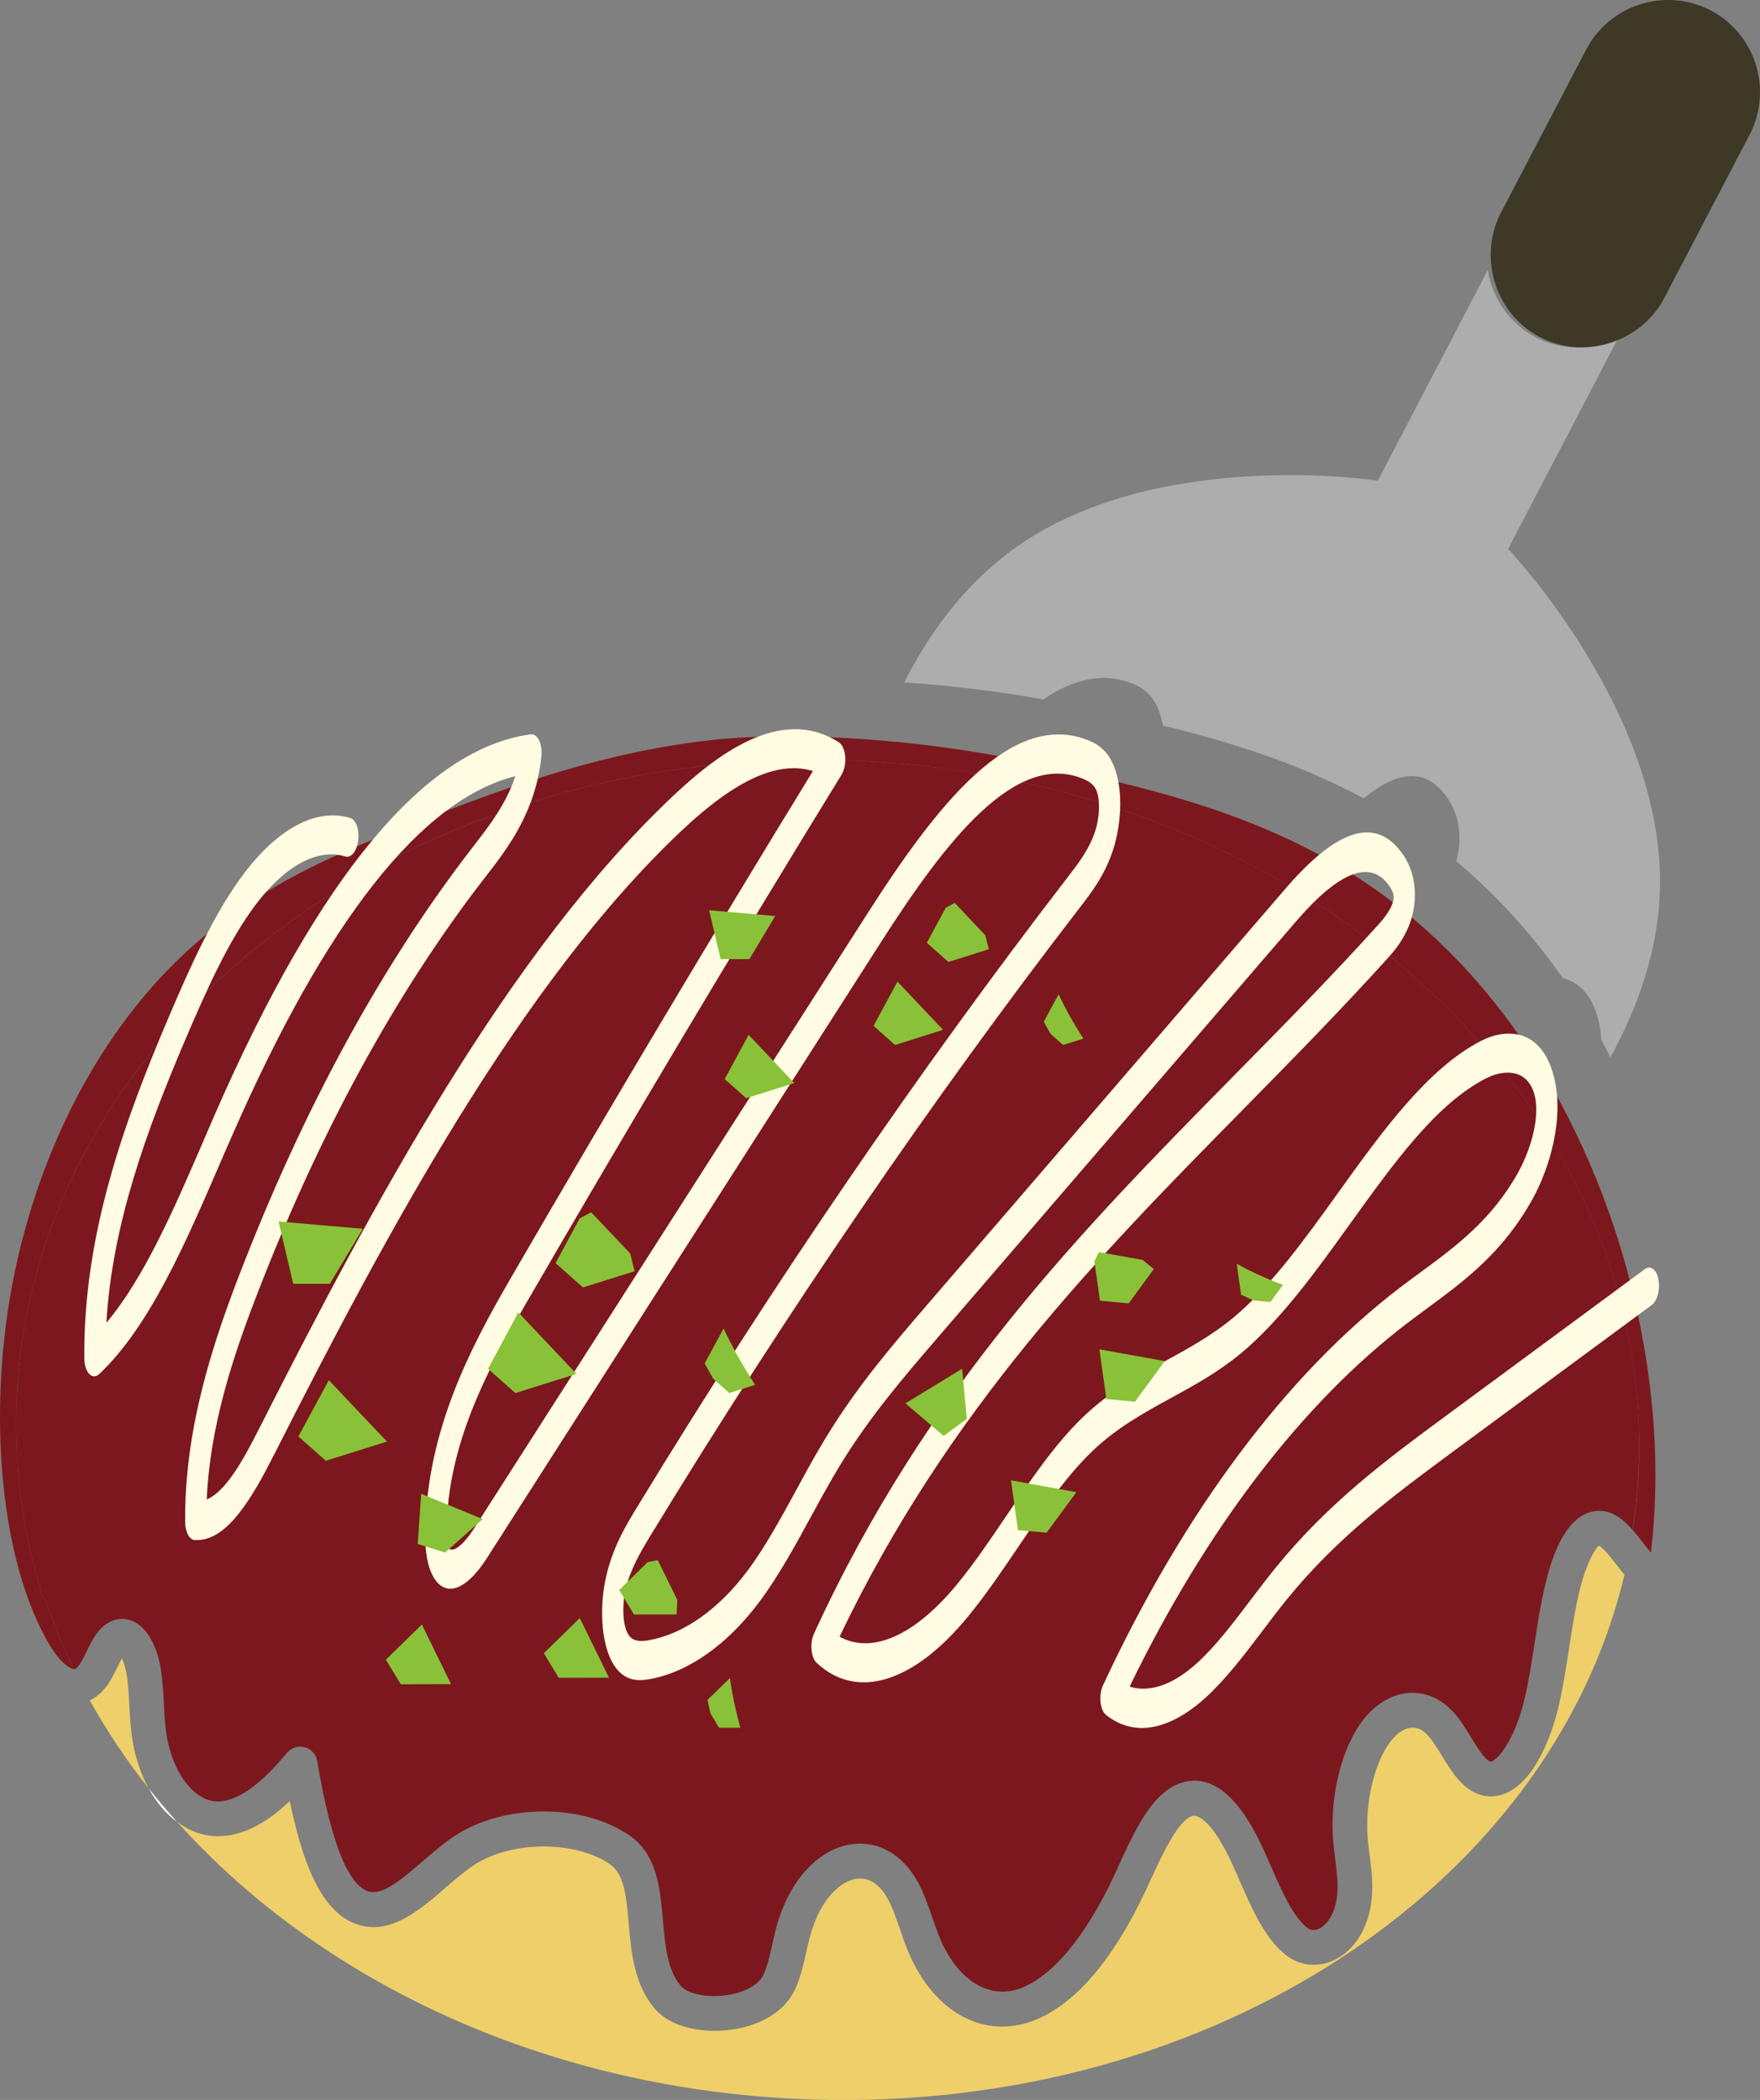
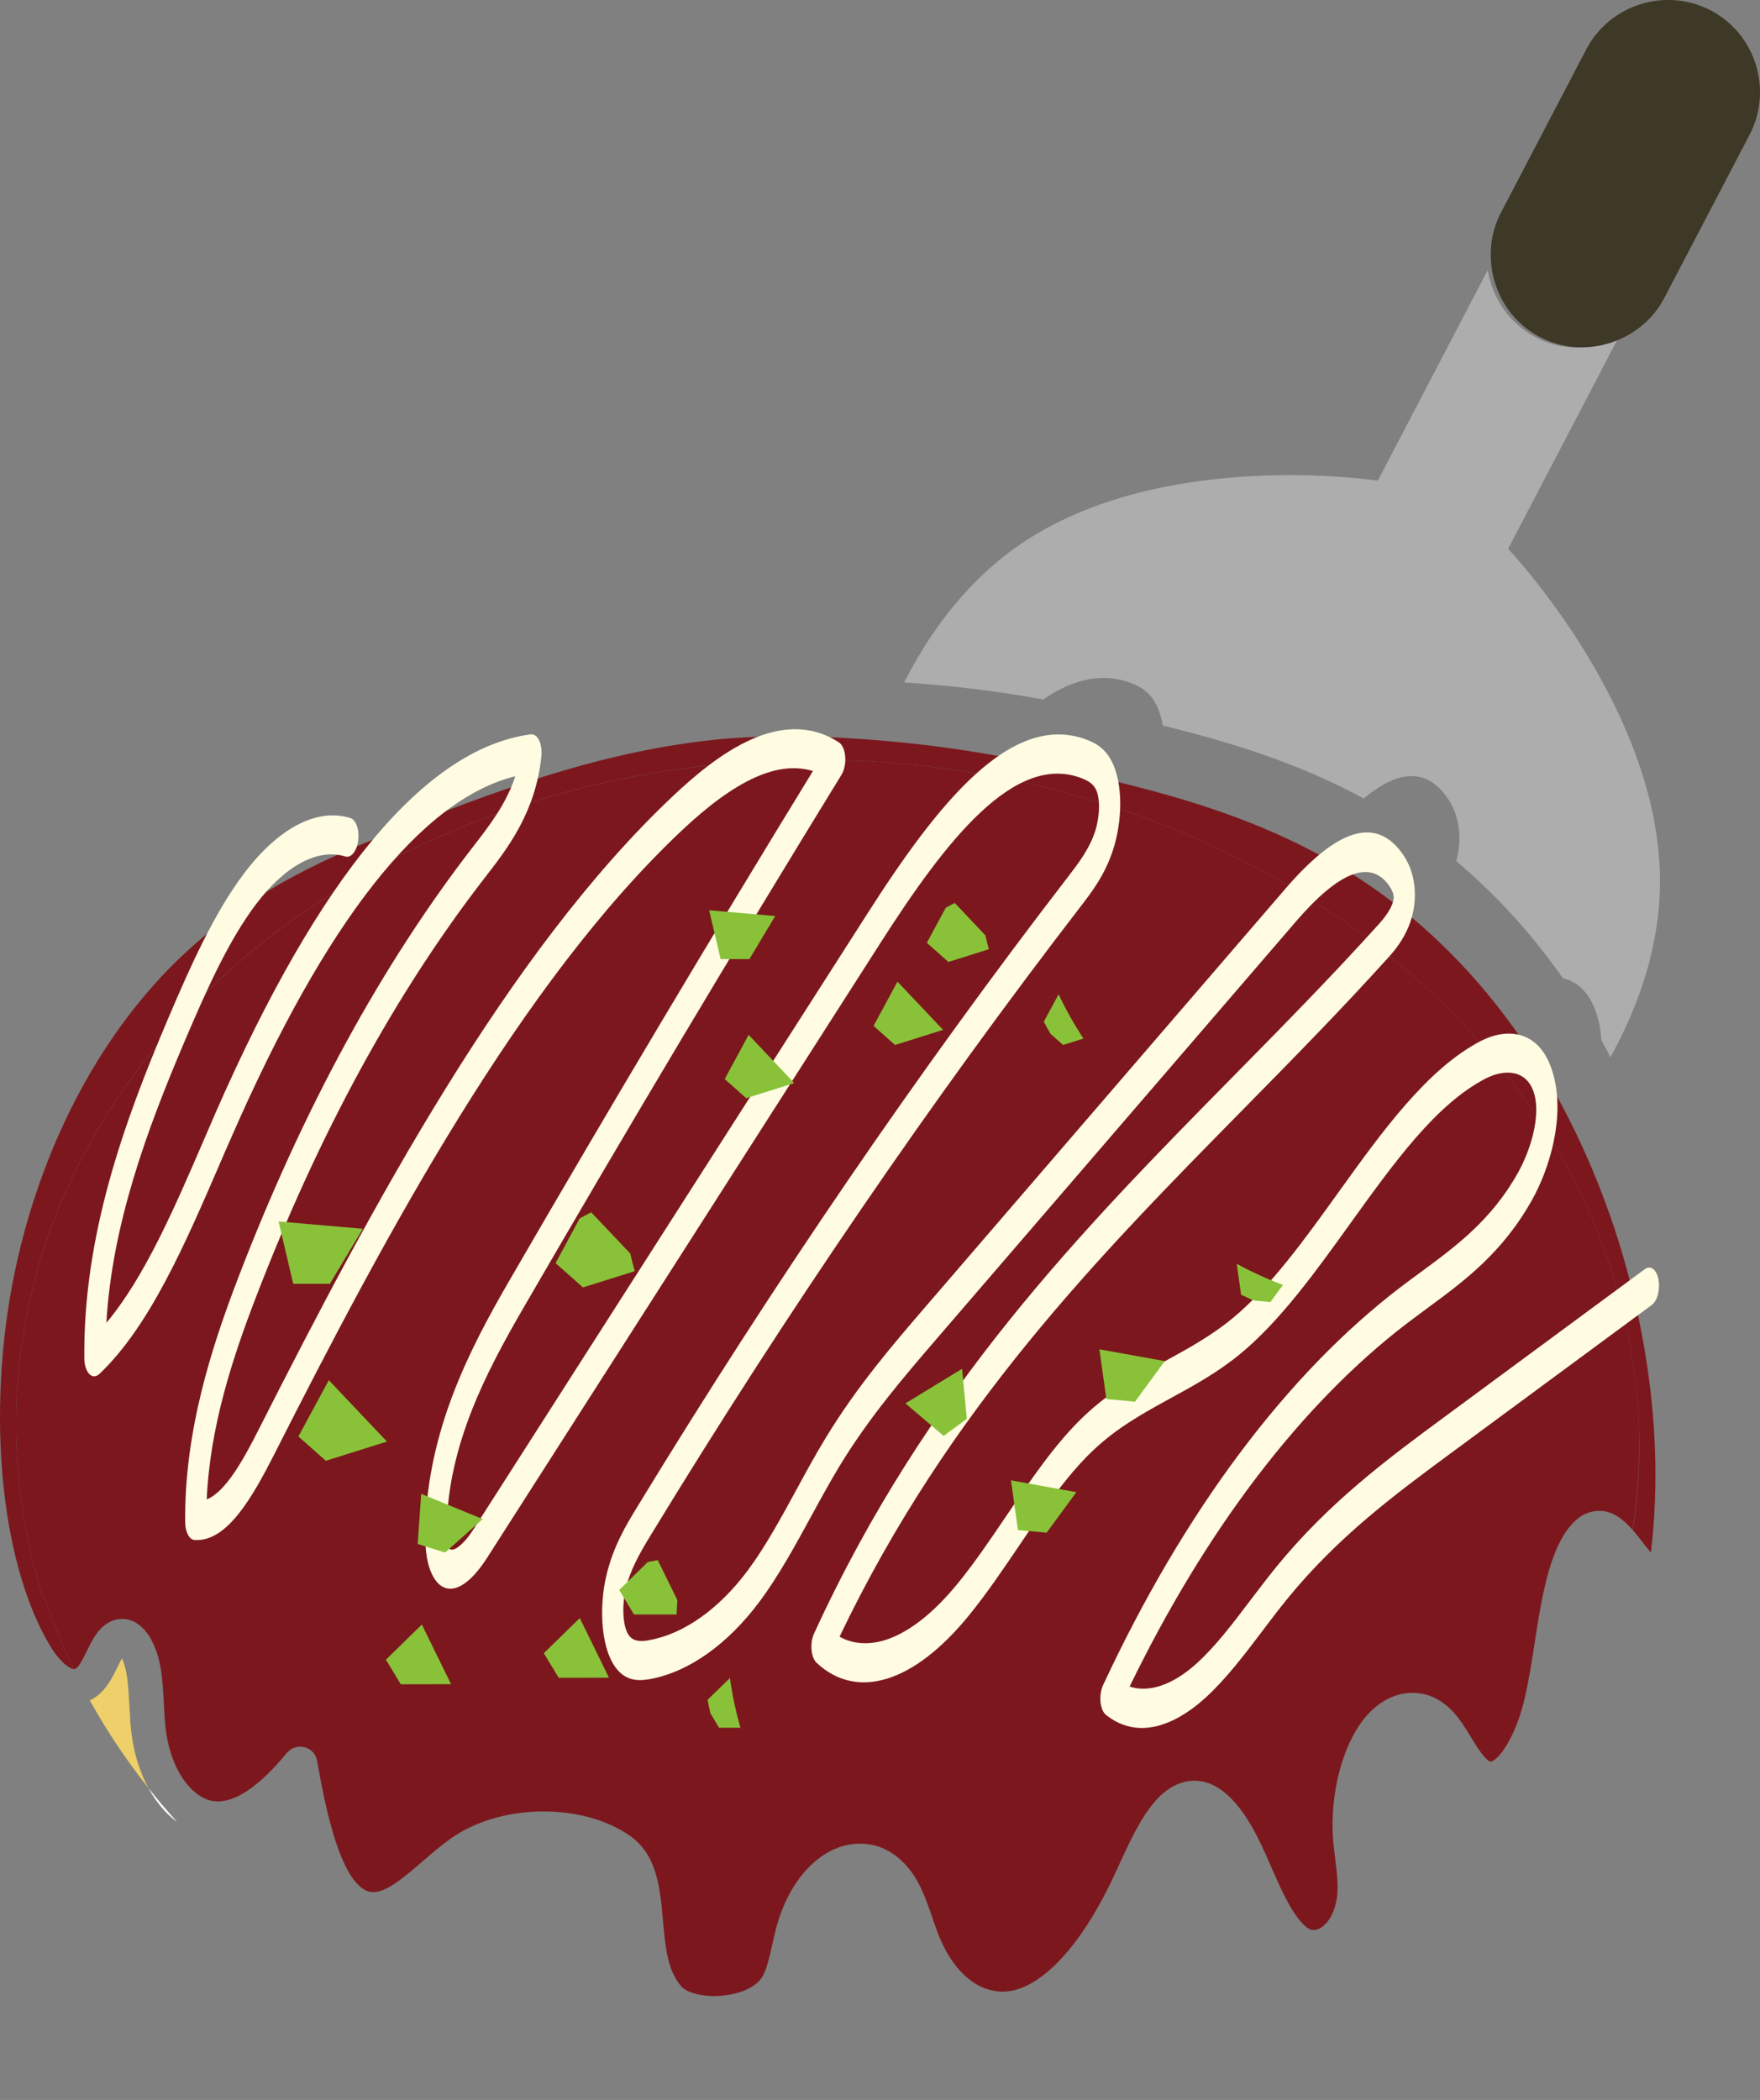
<svg xmlns="http://www.w3.org/2000/svg" id="b" data-name="レイヤー 2" viewBox="0 0 189.91 226.52">
  <rect x="0" y="0" width="189.91" height="226.52" fill="#808080" stroke="none" />
  <g id="c" data-name="レイヤー 2">
    <g>
      <g>
-         <path d="M172.5,166.73c-.15.12-1.03,1.22-1.76,3.74-.66,2.29-1.04,4.76-1.44,7.37-.33,2.15-.67,4.39-1.19,6.51-.4,1.66-1.98,7.19-5.28,8.92-1.1.57-2.26.66-3.36.24-1.77-.68-2.84-2.42-3.88-4.11-.5-.82-.97-1.58-1.46-2.13-.38-.43-.91-.94-1.77-.91-.75.02-1.56.53-2.27,1.43-1.76,2.22-2.82,6.62-2.51,10.47.05.62.13,1.24.21,1.86.18,1.43.37,2.9.24,4.5-.28,3.27-1.85,5.84-4.22,6.88-1.7.75-3.58.53-5.03-.59-2.26-1.75-3.68-4.97-5.04-8.09-.29-.66-.58-1.33-.88-1.97-1.75-3.78-3.36-5.21-4.21-4.96-1.53.46-3.23,4.15-4.47,6.84l-.65,1.4c-2.39,5.07-6.38,11.57-11.82,13.76-5.47,2.21-11.01-.8-13.76-7.49-.31-.75-.58-1.54-.85-2.33-.34-.99-.66-1.93-1.05-2.74-.5-1.08-1.6-2.85-3.48-2.69-1.79.16-4.09,2.17-5.18,6.29-.14.53-.26,1.08-.39,1.63-.33,1.46-.67,2.98-1.33,4.27-1.14,2.22-3.67,3.72-6.95,4.13-.55.07-1.09.1-1.63.1-2.68,0-5.07-.84-6.35-2.29-2.31-2.63-2.63-6.17-2.9-9.29-.25-2.87-.47-5.34-2.03-6.4-3.81-2.58-10.67-2.53-14.68.11-.97.64-1.97,1.5-3.03,2.42-3.01,2.6-6.43,5.54-10.25,3.68-3.61-1.76-5.38-7.24-6.58-13.01-2.79,2.64-5.43,3.89-8.1,3.78-1.46-.06-2.82-.62-4.04-1.52,15.2,16.94,39.09,28.48,66.49,29.85,43.86,2.2,81.55-22.4,89.67-56.53-.31-.37-.62-.76-.92-1.14-.5-.65-1.43-1.85-1.85-1.98Z" fill="#eecf69" stroke-width="0" />
        <path d="M13.96,183.97c-.07-1.26-.13-2.46-.33-3.55-.12-.64-.3-1.17-.47-1.54-.17.31-.34.67-.48.94-.33.66-.66,1.35-1.1,1.96-.6.84-1.26,1.34-1.89,1.64,1.83,3.29,3.95,6.46,6.34,9.48-.89-1.64-1.53-3.57-1.82-5.74-.14-1.03-.19-2.11-.25-3.18Z" fill="#eecf69" stroke-width="0" />
        <path d="M178.14,167.47c1.83-15.37-1.91-29.21-4.37-36.24-7.2-20.55-19.07-31.4-27.77-36.89-11.17-7.05-23.39-9.66-35.2-12.18-11.2-2.39-24.84-3.33-33.93-2.34-11.01,1.2-21.15,4.59-32.99,9.32,0,0-.01,0-.02,0-8.05,3.1-16.55,6.73-24.21,13.96-8.43,7.96-14.73,19.56-17.74,32.66-3.51,15.27-2.09,32.43,3.47,41.73,1.09,1.82,2.16,2.53,2.6,2.56-1.16-2.39-2.17-4.84-3.02-7.34-.13-.22-.27-.43-.4-.65-2.15-6.89-3.12-14.15-2.74-21.59,2.09-40.19,42.95-70.8,91.27-68.38,46.32,2.32,82.67,34.16,83.76,72.19-.15,1.1-.34,2.18-.55,3.26.22-1.08.4-2.16.55-3.26.05,1.62.04,3.24-.05,4.88-.1,1.99-.33,3.95-.63,5.88.4.45.78.93,1.12,1.38.23.3.54.7.84,1.04Z" fill="#7c181d" stroke-width="0" />
        <path d="M176.86,154.28c-.15,1.1-.34,2.18-.55,3.26.21-1.08.4-2.16.55-3.26-1.09-38.03-37.44-69.87-83.76-72.19C44.77,79.67,3.91,110.29,1.82,150.47c-.39,7.45.59,14.7,2.74,21.59.12.22.27.43.4.65.84,2.5,1.86,4.95,3.02,7.34,0,0,.01,0,.02,0h0c.2,0,.46-.33.56-.47.25-.35.52-.9.78-1.42.61-1.25,1.24-2.54,2.46-3.18.85-.45,1.79-.47,2.65-.05,2.01.98,2.69,3.93,2.85,4.81.24,1.33.31,2.7.38,4.02.05.97.1,1.95.22,2.89.64,4.86,3.26,7.58,5.39,7.66,2.15.14,4.78-1.72,7.66-5.22.47-.56,1.22-.8,1.91-.62.7.18,1.24.76,1.36,1.48.66,3.73,2.21,12.48,5.24,13.96,1.51.74,3.42-.77,6.18-3.16,1.1-.95,2.24-1.93,3.42-2.71,2.67-1.76,6.14-2.64,9.58-2.64s6.72.85,9.24,2.56c3.02,2.05,3.34,5.66,3.65,9.16.25,2.8.48,5.45,1.99,7.16.59.68,2.46,1.24,4.72.96,1.97-.25,3.54-1.06,4.09-2.14.45-.87.72-2.09,1.01-3.38.13-.6.27-1.19.42-1.77,1.37-5.16,4.69-8.71,8.45-9.05,2.99-.27,5.62,1.48,7.19,4.82.47,1,.84,2.07,1.2,3.12.25.72.49,1.44.77,2.12,1.94,4.71,5.44,6.85,8.92,5.45,3.37-1.36,6.86-5.58,9.84-11.9l.63-1.37c1.79-3.89,3.64-7.9,6.79-8.85,3.16-.95,6.09,1.39,8.67,6.97.31.66.61,1.35.91,2.04,1.18,2.69,2.4,5.47,3.91,6.64.37.29.78.33,1.25.13.81-.35,1.82-1.56,2.01-3.79.1-1.2-.06-2.42-.22-3.71-.09-.68-.17-1.35-.23-2.04-.38-4.84.94-10.1,3.3-13.08,1.4-1.77,3.21-2.78,5.08-2.84,1.79-.06,3.38.72,4.66,2.15.71.79,1.29,1.74,1.85,2.66.61,1,1.45,2.36,2.04,2.59.05.02.11.04.29-.06,1-.53,2.54-2.99,3.39-6.51.48-1.97.81-4.12,1.13-6.2.4-2.61.82-5.32,1.55-7.84.8-2.76,2.32-6.12,5.04-6.4,1.64-.2,2.92.83,3.98,2.02.3-1.94.52-3.9.63-5.88.08-1.64.1-3.27.05-4.88Z" fill="#7c181d" stroke-width="0" />
        <path d="M19.11,196.53c-1.07-1.19-2.1-2.4-3.08-3.64.83,1.53,1.87,2.76,3.08,3.64Z" fill="#fff" stroke-width="0" />
        <path d="M178.96,138.03c-.2-1.07-.85-1.58-1.46-1.14l-21.59,15.92c-6.16,4.54-12.52,9.24-18.24,16.27-.91,1.12-1.81,2.31-2.68,3.45-1.95,2.58-3.79,5.01-5.82,6.86-2.59,2.36-5.16,3.23-7.28,2.54,8.27-17.02,18.6-30.54,29.98-39.22.7-.53,1.41-1.06,2.12-1.58,4.01-2.95,8.16-6,11.37-11.78,1.82-3.28,3.51-8.75,2.27-13.36-1.35-5.03-5.07-5.13-7.84-3.7-5.78,2.99-10.67,9.79-15.39,16.36-3.61,5.03-7.35,10.22-11.41,13.56-2.29,1.89-4.77,3.24-7.17,4.56-2.98,1.63-6.07,3.32-8.95,6.08-3.02,2.89-5.69,6.84-8.27,10.65-1.7,2.51-3.45,5.1-5.26,7.31-4.59,5.62-9.24,7.67-12.75,5.74,11.77-24.6,27.88-40.96,43.47-56.8,5.25-5.33,10.67-10.84,15.86-16.59,2.05-2.27,2.96-4.79,2.71-7.48-.12-1.29-.53-2.46-1.22-3.47-2.85-4.16-7.01-2.96-12.72,3.67l-38.62,44.84c-3.73,4.33-7.58,8.8-10.97,14.38-1.1,1.8-2.15,3.73-3.16,5.59-1.73,3.17-3.36,6.16-5.23,8.68-3.13,4.21-6.93,6.89-10.69,7.56-.72.13-1.54.18-2.06-.4-.8-.89-.86-3.32-.46-5.05.49-2.12,1.48-3.85,2.72-5.89,14.69-24.1,30.28-46.9,46.34-67.75,1.24-1.61,2.65-3.43,3.54-6.16.97-2.93,1.19-7.23-.26-9.77-.69-1.22-1.61-1.72-2.33-2.02-8.33-3.44-16.43,6.96-23.94,18.7l-42.46,66.35c-1.01,1.59-2.35,2.78-2.74,1.95-.15-.31-.21-.98-.19-2,.2-9.08,4.22-16.77,8.33-23.86,11.22-19.36,22.75-38.68,34.28-57.44.31-.51.47-1.25.41-1.98-.06-.72-.32-1.31-.69-1.54-6.27-4.03-13.24,1.41-17.94,5.84-17.76,16.77-32.36,44.03-44.64,68.26-1.66,3.28-3.57,6.74-5.62,7.57.33-7.83,2.81-15.32,5.26-21.69,6.79-17.69,15.12-32.97,24.78-45.42,2.43-3.13,5.45-7.02,6.07-13.07.06-.62-.03-1.25-.25-1.7-.22-.46-.55-.69-.89-.65-11.38,1.52-22.84,15.28-34.05,40.9-.43,1-.87,2-1.3,3.01-3.13,7.25-6.36,14.71-10.45,19.57.61-10.63,4.39-20.87,8.46-30.41,2.35-5.51,4.7-10.78,7.66-14.71,3.18-4.21,6.7-6.1,9.67-5.18.61.19,1.24-.58,1.38-1.73.15-1.15-.23-2.23-.85-2.42-3.58-1.12-7.76,1.07-11.47,5.98-3.23,4.28-5.81,10.06-8.17,15.61-4.79,11.24-9.2,23.47-9.06,36.71,0,.7.21,1.33.53,1.67.33.34.73.34,1.09,0,5.41-5.12,9.26-14.02,12.98-22.63.43-1,.86-2,1.3-2.98,10.18-23.28,20.47-36.34,30.6-38.87-.95,2.95-2.8,5.34-4.48,7.51-9.9,12.76-18.44,28.42-25.4,46.55-2.89,7.54-5.83,16.57-5.74,26.41.01,1.06.45,1.88,1.02,1.92.03,0,.06,0,.09,0,3.43.17,6.17-4.66,8.48-9.2,12.14-23.94,26.55-50.87,43.95-67.29,5.84-5.51,10.42-7.61,14.2-6.46-11.01,17.96-22.01,36.42-32.72,54.9-4.29,7.4-8.88,16.2-9.11,26.94-.03,1.34.01,3.28.7,4.75,1.25,2.66,3.59,1.99,5.95-1.69l42.46-66.35c7.03-10.99,14.55-20.73,21.87-17.71.45.19,1.01.47,1.33,1.04.59,1.04.45,3.18-.04,4.65-.63,1.9-1.75,3.36-2.84,4.78-16.14,20.95-31.81,43.86-46.56,68.07-1.17,1.91-2.62,4.29-3.36,7.53-.77,3.34-.59,8.01,1.27,10.09,1.06,1.19,2.32,1.15,3.42.96,4.19-.75,8.42-3.73,11.9-8.41,2.03-2.73,3.81-5.99,5.53-9.14.99-1.82,2.02-3.7,3.06-5.42,3.23-5.32,7-9.69,10.64-13.92l38.62-44.84c4.69-5.45,8.08-6.73,10.08-3.82.36.53.45.91.46,1.09.07.71-.51,1.81-1.54,2.95-5.14,5.7-10.55,11.19-15.78,16.5-16.26,16.51-33.07,33.59-45.22,60.09-.23.5-.33,1.15-.27,1.76.05.61.26,1.13.56,1.41,4.35,4.05,10.49,2.15,16.41-5.11,1.9-2.33,3.7-4.99,5.44-7.56,2.6-3.84,5.06-7.47,7.86-10.15,2.67-2.56,5.51-4.11,8.52-5.76,2.47-1.35,5.03-2.75,7.47-4.76,4.32-3.55,8.17-8.91,11.89-14.09,4.75-6.6,9.24-12.84,14.57-15.6,2.1-1.09,4.55-.98,5.28,1.71.66,2.44-.41,5.98-1.75,8.4-2.85,5.13-6.76,8.01-10.55,10.79-.72.53-1.44,1.06-2.15,1.6-12.28,9.37-23.38,24.21-32.09,42.92-.24.52-.34,1.19-.28,1.83.07.64.29,1.16.62,1.41,1.17.92,2.37,1.32,3.54,1.38,2.87.14,5.56-1.79,7.17-3.26,2.22-2.02,4.23-4.68,6.17-7.24.85-1.13,1.73-2.29,2.61-3.37,5.5-6.77,11.74-11.37,17.78-15.83l21.59-15.92c.6-.44.93-1.67.72-2.75Z" fill="#fffce2" stroke-width="0" />
        <g>
          <polygon points="35.59 138.48 39.15 132.55 30.06 131.76 31.64 138.48 35.59 138.48" fill="#89c239" stroke-width="0" />
-           <path d="M81.48,149.39c-1.26-1.95-2.41-3.97-3.4-6.09l-2.04,3.77c.3.56.61,1.11.93,1.66l1.72,1.53,2.79-.88Z" fill="#89c239" stroke-width="0" />
          <path d="M62.91,138.87l5.58-1.75c-.17-.63-.34-1.26-.49-1.91l-4.21-4.44-1.24.66-2.6,4.82,2.95,2.62Z" fill="#89c239" stroke-width="0" />
          <polygon points="41.75 155.5 35.48 148.88 32.2 154.95 35.16 157.57 41.75 155.5" fill="#89c239" stroke-width="0" />
-           <polygon points="62.2 148.2 55.93 141.57 52.66 147.65 55.61 150.27 62.2 148.2" fill="#89c239" stroke-width="0" />
        </g>
        <g>
          <polygon points="104.32 153.05 103.81 147.65 97.7 151.38 101.82 154.89 104.32 153.05" fill="#89c239" stroke-width="0" />
          <path d="M138.43,138.6c-1.71-.64-3.37-1.39-4.98-2.27l.47,3.33c.45.22.91.42,1.36.62l1.8.17,1.36-1.85Z" fill="#89c239" stroke-width="0" />
-           <path d="M121.79,140.59l2.71-3.7c-.4-.32-.8-.64-1.2-.98l-4.73-.85-.48.99.6,4.26,3.09.28Z" fill="#89c239" stroke-width="0" />
          <polygon points="116.14 160.96 109.09 159.68 109.84 165.05 112.93 165.33 116.14 160.96" fill="#89c239" stroke-width="0" />
          <polygon points="125.68 146.82 118.63 145.55 119.38 150.91 122.47 151.2 125.68 146.82" fill="#89c239" stroke-width="0" />
        </g>
        <g>
          <polygon points="48.03 167.47 52.08 163.86 45.45 161.14 45.07 166.55 48.03 167.47" fill="#89c239" stroke-width="0" />
          <path d="M79.89,186.37c-.49-1.75-.88-3.54-1.13-5.36l-2.41,2.35c.09.49.2.98.31,1.46l.93,1.55h2.3Z" fill="#89c239" stroke-width="0" />
          <path d="M68.42,174.15h4.59c.02-.52.04-1.04.08-1.55l-2.12-4.31-1.08.21-3.07,3.01,1.6,2.66Z" fill="#89c239" stroke-width="0" />
          <polygon points="48.67 181.67 45.52 175.24 41.64 179.03 43.25 181.68 48.67 181.67" fill="#89c239" stroke-width="0" />
          <polygon points="65.71 180.97 62.56 174.54 58.68 178.33 60.29 180.98 65.71 180.97" fill="#89c239" stroke-width="0" />
        </g>
        <g>
          <polygon points="80.86 103.46 83.65 98.81 76.52 98.19 77.76 103.46 80.86 103.46" fill="#89c239" stroke-width="0" />
          <path d="M116.9,112.03c-.99-1.53-1.9-3.12-2.67-4.78l-1.6,2.96c.23.44.48.87.73,1.31l1.35,1.2,2.19-.69Z" fill="#89c239" stroke-width="0" />
          <path d="M102.32,103.77l4.38-1.38c-.13-.5-.27-.99-.38-1.5l-3.3-3.49-.97.52-2.04,3.78,2.32,2.06Z" fill="#89c239" stroke-width="0" />
          <polygon points="85.7 116.83 80.78 111.63 78.2 116.4 80.52 118.46 85.7 116.83" fill="#89c239" stroke-width="0" />
          <polygon points="101.76 111.09 96.84 105.89 94.26 110.66 96.58 112.72 101.76 111.09" fill="#89c239" stroke-width="0" />
        </g>
      </g>
      <g>
        <path d="M165.7,36.37h0c-2.87-1.5-4.68-4.24-5.17-7.23l-11.86,22.71s-24.16-3.74-39.46,7.49c-5.28,3.88-9.02,9.1-11.64,14.27,4.98.33,10.14.95,15,1.84,3.2-2.19,6.46-3.02,9.75-1.66.72.3,1.64.8,2.33,2.02.4.7.66,1.55.83,2.46,7.34,1.79,14.67,4.07,21.67,7.86,3.88-3.22,6.87-3.22,9.07,0,.69,1.01,1.1,2.18,1.22,3.47.11,1.13,0,2.23-.31,3.29,3.78,3.17,7.77,7.3,11.52,12.64,1.61.36,3.05,1.63,3.79,4.37.2.75.3,1.52.36,2.3.33.6.65,1.23.97,1.85,2.87-5.21,5.17-11.41,5.34-18.17.49-18.98-16.38-36.67-16.38-36.67l11.86-22.71c-2.73,1.3-6.01,1.39-8.89-.11Z" fill="#adadad" stroke-width="0" />
        <path d="M184.58,1.12c-4.85-2.53-10.88-.64-13.42,4.21l-9.21,17.62c-1.03,1.97-1.29,4.13-.96,6.18.49,2.99,2.29,5.73,5.17,7.23h0c2.87,1.5,6.15,1.42,8.89.11,1.87-.89,3.5-2.35,4.53-4.32l9.21-17.62c2.53-4.85.64-10.88-4.21-13.42Z" fill="#3e3827" stroke-width="0" />
      </g>
    </g>
  </g>
</svg>